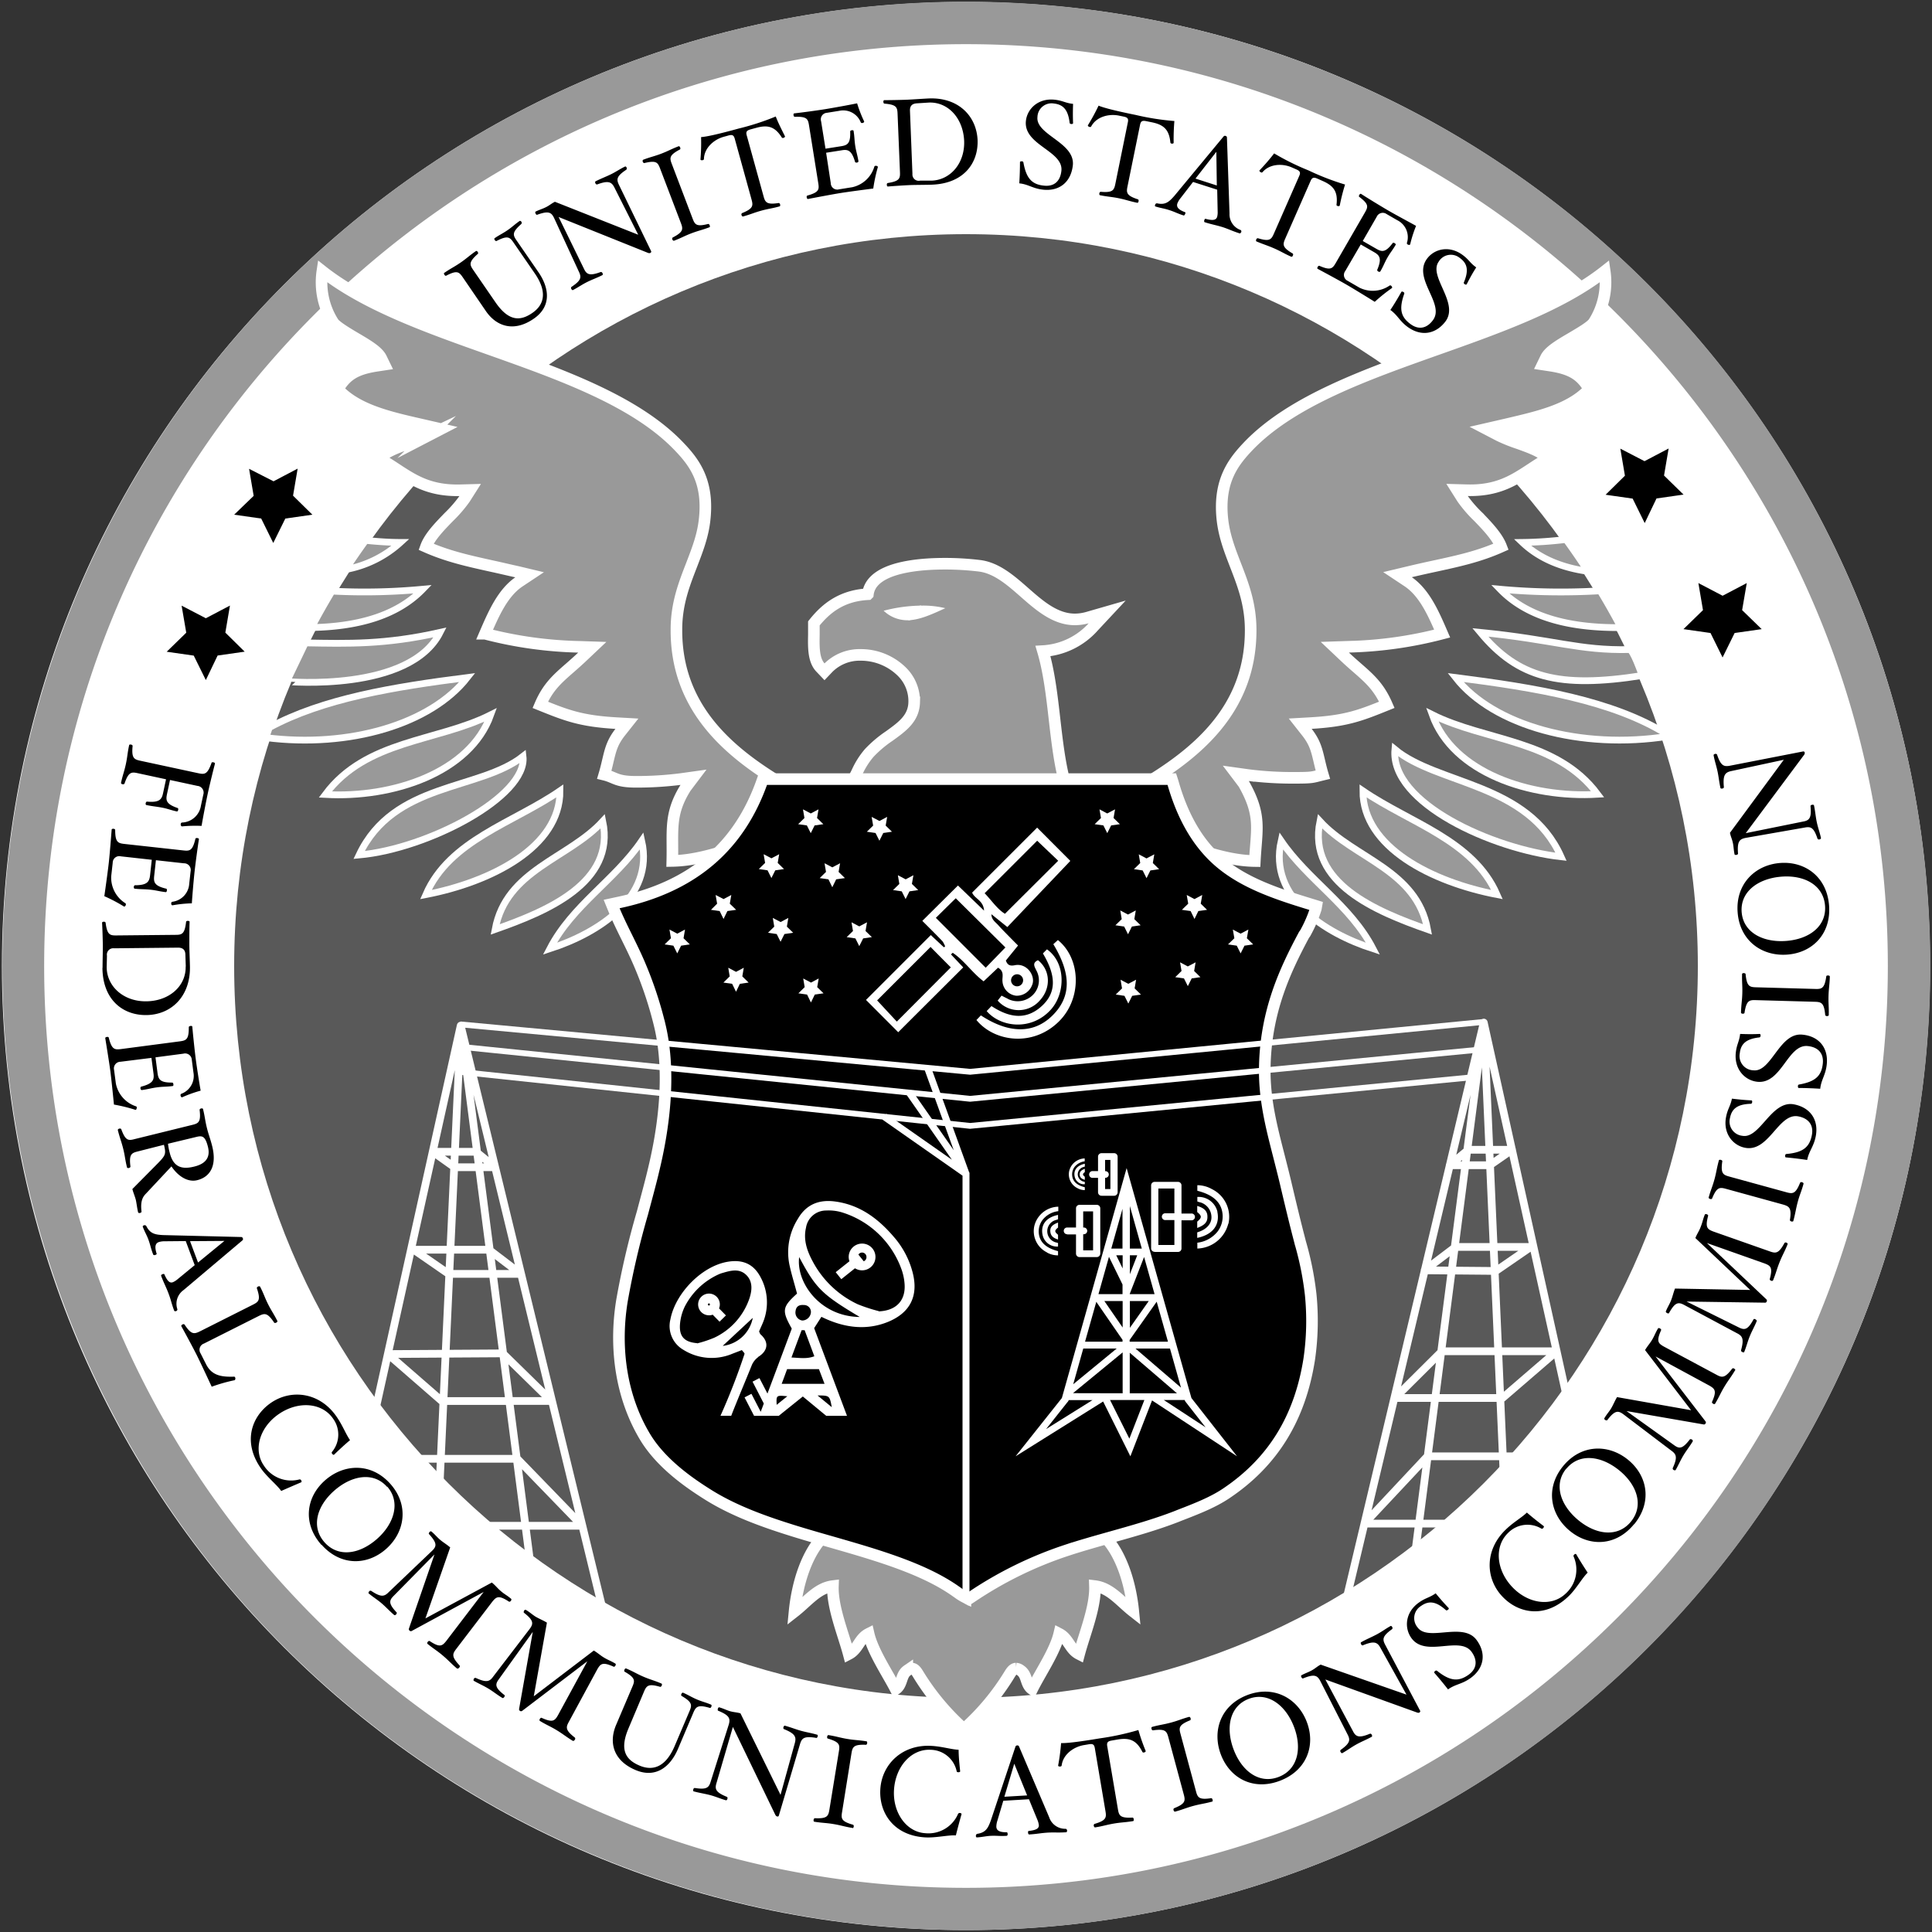
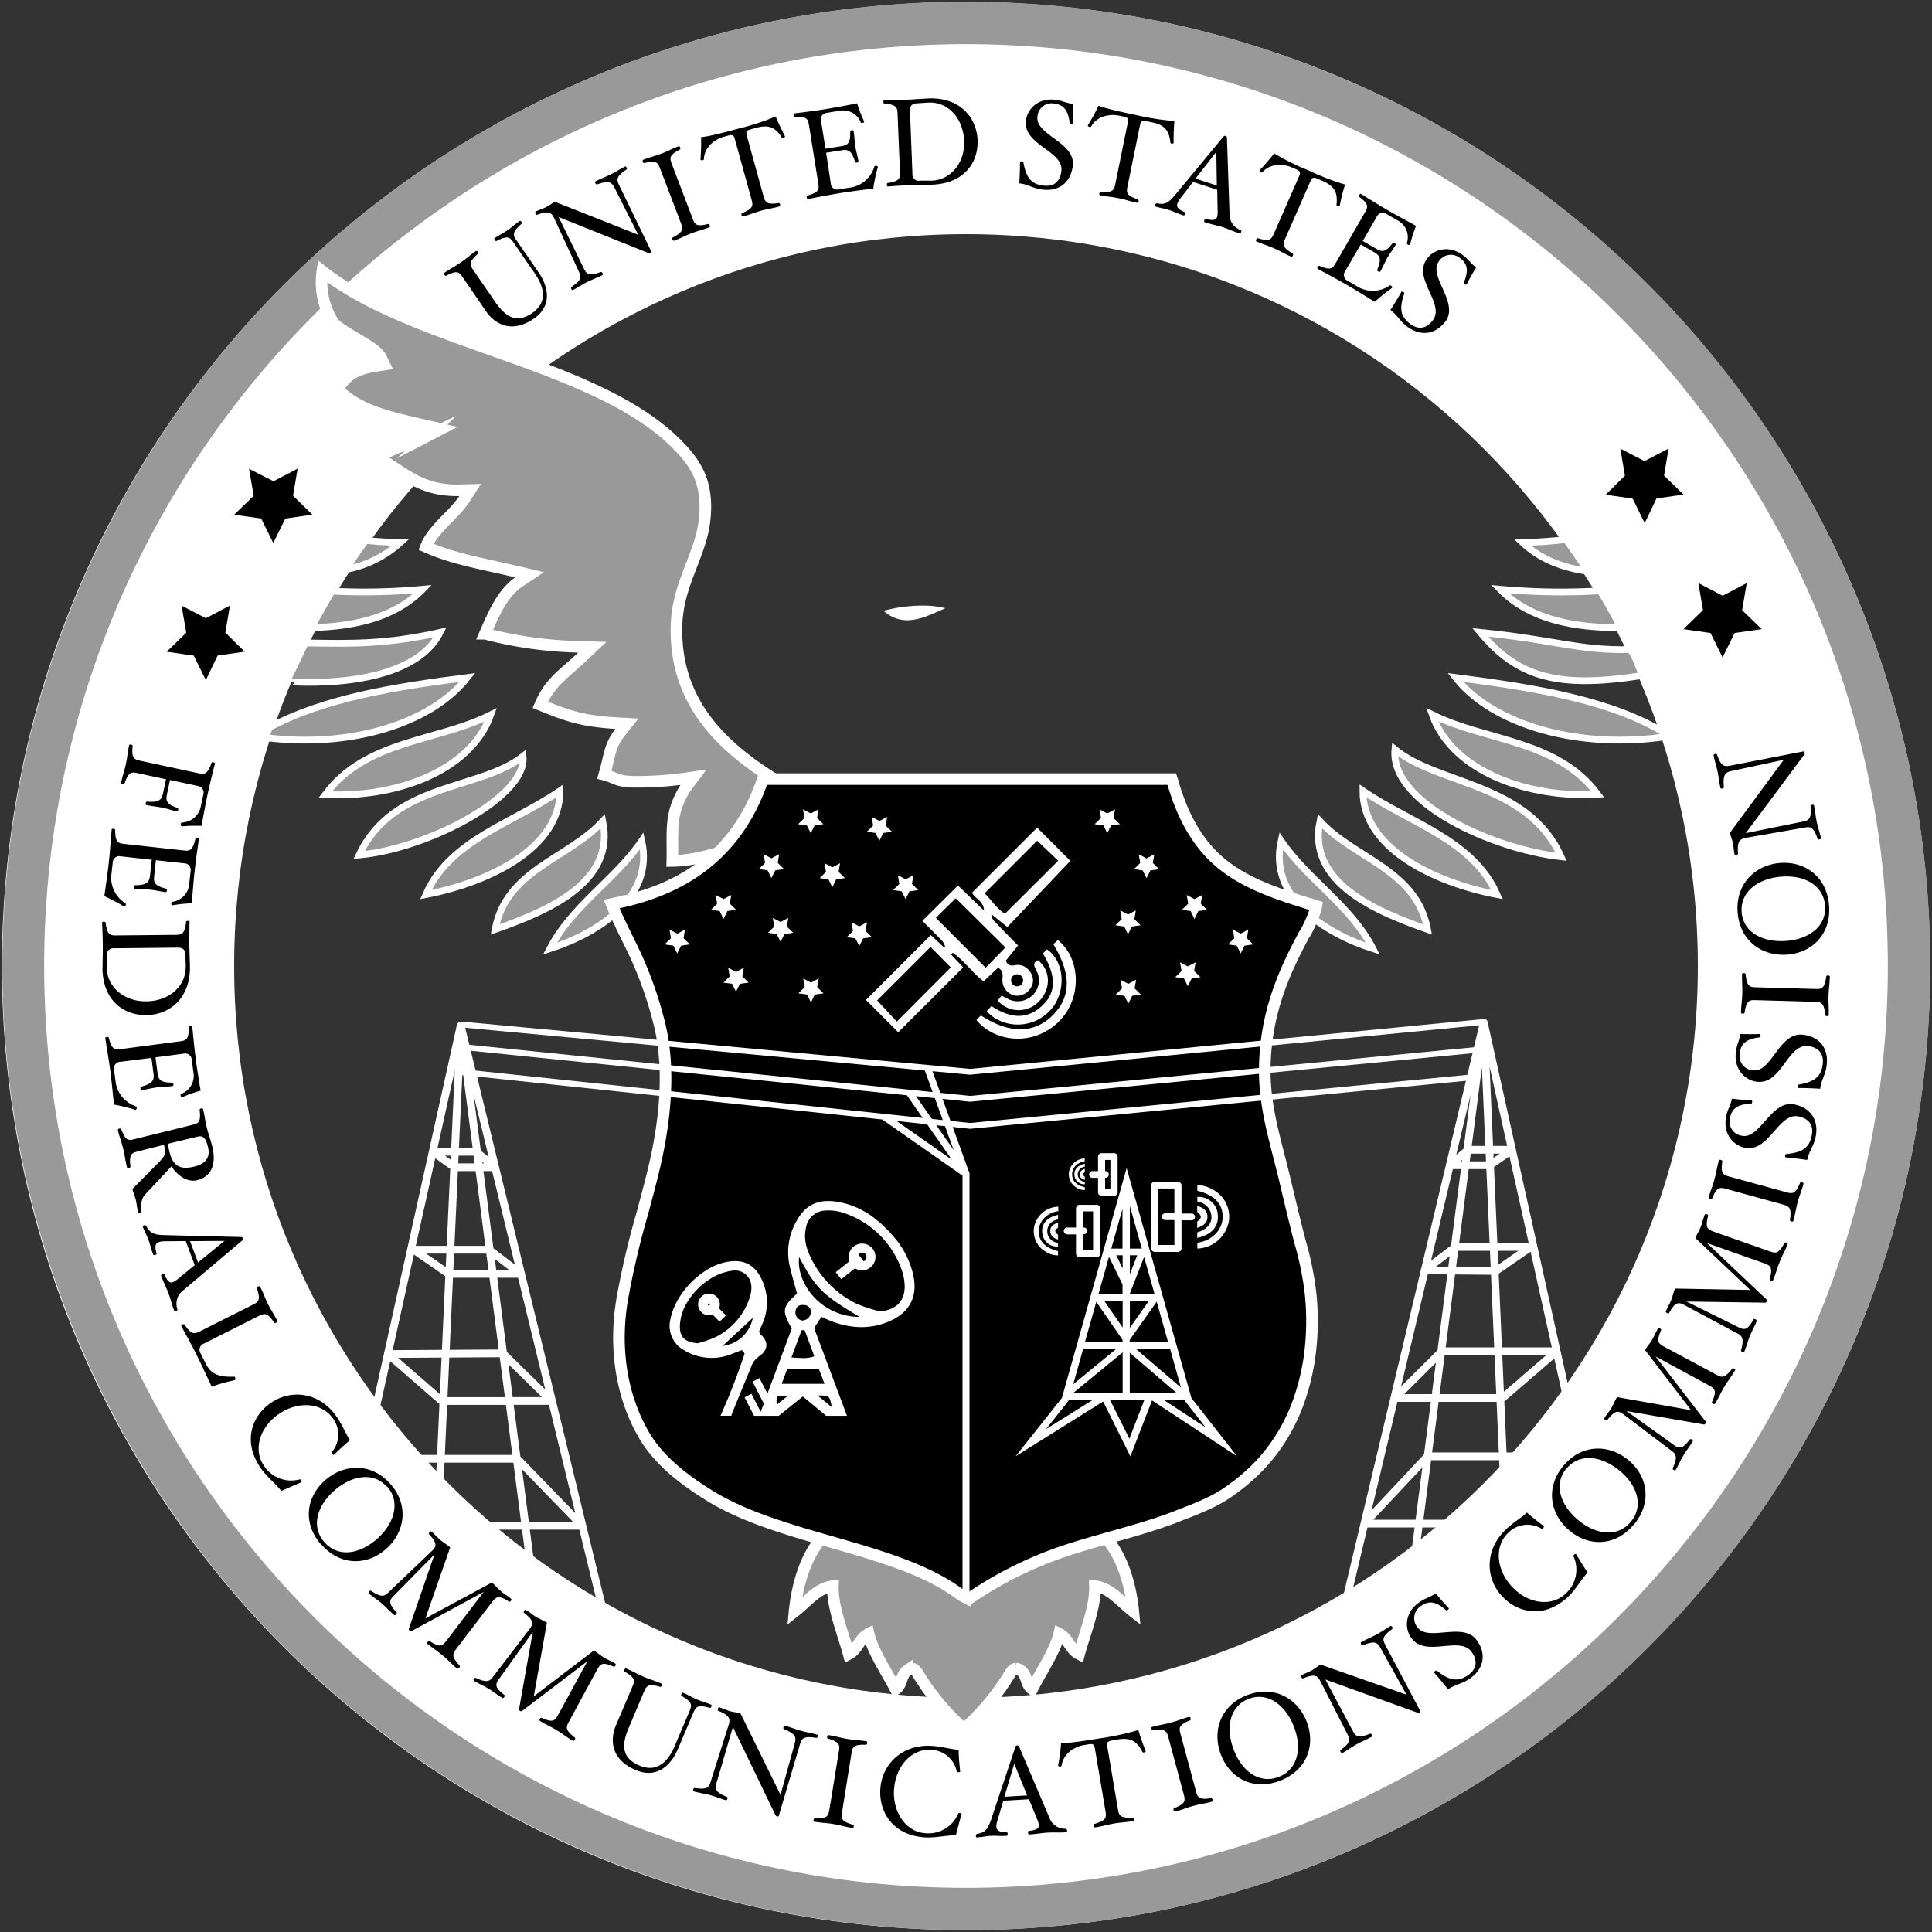
<svg xmlns="http://www.w3.org/2000/svg" viewBox="0 0 500 500" role="img" aria-labelledby="title-fcc-seal">
  <rect x="0" y="0" width="500" height="500" fill="#333333" stroke="none" />
  <title id="title-fcc-seal">Federal Communications Commission Official Seal</title>
  <defs>
    <style>
      .a {
        fill: #595959;
      }

      .b, .j, .k {
        fill: none;
      }

      .b, .e, .f, .g, .h, .j, .k {
        stroke: #fff;
      }

      .b {
        stroke-linecap: round;
        stroke-linejoin: round;
        stroke-width: 2px;
      }

      .c, .i {
        fill: #fff;
      }

      .d, .e, .f, .g {
        fill: #999;
      }

      .e, .f, .g, .h, .j, .k {
        stroke-miterlimit: 10;
      }

      .e, .g, .h {
        stroke-width: 3px;
      }

      .f {
        stroke-width: 1.75px;
      }

      .g, .i, .l {
        fill-rule: evenodd;
      }

      .j {
        stroke-width: 1.5px;
      }

      .k {
        stroke-width: 1.8px;
      }
    </style>
  </defs>
-   <path class="a" d="M440.17,250c0,104.94-85.07,190-190,190s-190-85.06-190-190,85.07-190,190-190,190,85.07,190,190" />
  <path class="b" d="M119.23,265.43q18.26,75,36.5,150.05m-18.67-12.3q-8.91-68.87-17.83-137.75L113.8,383.56M97.23,364.61q11-49.59,22-99.18m-3.11,64.25h18.63l-8.21-6.26H107.06Zm1.51-27.6,10.49,0-4.93-4-11.19,0Zm-3.28,60.5H142.7l-12.58-12.33-29.74.18ZM127,394.87l23.67,0-16.8-17.34H108.66" />
  <path class="b" d="M366.27,401.75,384,264.64l5.1,116m16.35-19.23L384,264.64,348.69,412.88m47.46-90.17H376.69l-8,6.05,18.44.16Zm-4.83-25.15H380l-4.82,4h10.39Zm11.55,52.15H373.16L361,361.8h27.85Zm-10.59,27.18H369.43L353.1,394.31h20.55" />
  <path class="c" d="M499.5,250c0,137.8-111.71,249.5-249.5,249.5S.5,387.8.5,250,112.2.5,250,.5,499.5,112.21,499.5,250m-60.1,0c0-104.6-84.8-189.4-189.4-189.4S60.6,145.4,60.6,250,145.4,439.4,250,439.4,439.4,354.6,439.4,250" />
  <path class="d" d="M250,499.5A249.57,249.57,0,0,1,152.88,20.11,249.56,249.56,0,0,1,347.12,479.89,248,248,0,0,1,250,499.5m0-488.07c-131.55,0-238.57,107-238.57,238.57S118.45,488.57,250,488.57,488.57,381.55,488.57,250,381.55,11.43,250,11.43" />
  <path class="e" d="M285.38,397.23c-4.75-4.51-10.38-7.44-15.94-10.32-6.57,1-13.3.26-20-.24-6.71.5-13.44,1.21-20,.24-5.55,2.88-11.18,5.81-15.93,10.32s-7.18,12.64-7.88,19.84c3.39-2.65,5.91-6.1,9.93-6.59-.19,5.46,2.7,12.38,4.09,17.59,2.47-1.28,2.68-4,5.15-5.25,1.05,4.59,4.91,10.27,7,14.34,1.78-1.19,1.27-3.65,3-4.84a2.08,2.08,0,0,1,1.19-.49c.72,0,1.24.8,1.66,1.5a63.17,63.17,0,0,0,11.81,14.15,62.65,62.65,0,0,0,11.81-14.15c.43-.7.95-1.47,1.67-1.5a2.1,2.1,0,0,1,1.19.49c1.77,1.19,1.26,3.65,3,4.84,2-4.07,5.91-9.75,7-14.34,2.47,1.28,2.68,4,5.15,5.25,1.39-5.21,4.28-12.13,4.09-17.59,4,.49,6.54,3.94,9.93,6.59-.7-7.2-3.13-15.34-7.88-19.84" />
  <path class="f" d="M142.31,245.53c5.85-11.27,16.8-17.71,23.77-27.91C169.38,232.25,154.85,241.47,142.31,245.53Z" />
  <path class="f" d="M156,212.54c-8.91,9.7-25,12.57-27.86,28C141.45,235.87,159.33,228.49,156,212.54Z" />
  <path class="f" d="M135.36,195.74c-11.32,8.93-33.47,6.58-42.42,25.53C110.67,219.69,136.56,206.12,135.36,195.74Z" />
  <path class="f" d="M120.94,175.34c-19.2,2.45-37.37,5.45-51.24,12.95l-.91,2.61C90.41,193.65,111.48,187.42,120.94,175.34Z" />
  <path class="f" d="M144.92,204.67c-12.18,8.37-28.57,12.76-34.7,26.85C126.91,228.3,145,219.32,144.92,204.67Z" />
  <path class="f" d="M127,185c-13.9,7-32.2,6.39-42.8,20.61C101.61,206.61,121.61,200,127,185Z" />
  <path class="f" d="M103.63,140.38c-3,0-6-.23-9-.53q-2.69,3.71-5.19,7.54A28.66,28.66,0,0,0,103.63,140.38Z" />
  <path class="f" d="M109.41,152.49a160.75,160.75,0,0,1-23.48.49q-2.79,4.64-5.33,9.43C92,162.2,102.49,159.64,109.41,152.49Z" />
  <path class="f" d="M113.9,163.66c-14.18,3.2-23.81,2.92-34.89,2.72l-4.8,10S106,179.3,113.9,163.66Z" />
  <path class="f" d="M394,140.38c4.52,4.3,10.42,6.57,16.95,7.48q-2.73-4.2-5.67-8.25A101.6,101.6,0,0,1,394,140.38Z" />
  <path class="f" d="M413.47,205.56c-10.6-14.22-28.9-13.66-42.81-20.61C376,200,396,206.61,413.47,205.56Z" />
  <path class="f" d="M431.67,190.56c-.06-.15-.11-.31-.17-.47-14.11-8.84-34.13-12.11-54.8-14.75C386.51,187.86,409.27,194.09,431.67,190.56Z" />
  <path class="f" d="M404,221.73c-8.54-19.14-31.9-18.6-43-27.78C359.73,207.84,386.35,219.76,404,221.73Z" />
  <path class="f" d="M355.33,245.53c-5.85-11.27-16.8-17.71-23.77-27.91C328.26,232.25,342.79,241.47,355.33,245.53Z" />
  <path class="f" d="M352.72,204.67c-.05,14.65,18,23.63,34.7,26.85C381.28,217.43,364.9,213,352.72,204.67Z" />
  <path class="f" d="M388.23,152.49c7.41,7.66,18.92,10.06,31.29,9.93q-2.56-4.84-5.39-9.52A173,173,0,0,1,388.23,152.49Z" />
  <path class="f" d="M341.6,212.54c-3.29,16,14.59,23.33,27.85,28C366.64,225.11,350.51,222.24,341.6,212.54Z" />
  <path class="f" d="M425,174.83c-.32-.86-2.38-6.74-3.3-6.72-13.17.29-19.33-2.55-38.6-4.45C392.9,175.46,403.45,178.21,425,174.83Z" />
  <path class="e" d="M203.77,203.71c-14.37-8.42-28.82-19.89-28.71-40.8,0-6.64,2-11.73,3.91-16.66,1.53-4,3-7.69,3.42-12.11,1-9.84-2.9-14.73-6.95-18.9-11.25-11.57-30.34-18.34-48.79-24.89C110.88,84.76,94.61,79,83.43,70.2a19.33,19.33,0,0,0,2.86,13.33c.74,1,3.31,2.56,5.58,3.9,3.19,1.87,5.94,3.5,6.79,5.26l.81,1.67-1.84.28c-5.41.81-8.1,2.39-10.2,6.11,5,5.32,13,7.17,21.57,9.12l5.09,1.17-3.32,1.72a42.05,42.05,0,0,1-5,2c-2.89,1-5.87,2.1-7.67,3.87,1.62.89,3.09,1.86,4.52,2.8,4.44,2.91,8.63,5.65,16.5,5.45l2.57-.07L120.3,129a34.26,34.26,0,0,1-4.11,4.77c-2.34,2.41-5,5.12-5.94,7.73,5.62,2.49,10.91,3.65,17,5,2.15.46,4.37,1,6.76,1.52l3.05.73-2.62,1.74c-4.31,2.87-6.66,8.27-8.92,13.51A105.25,105.25,0,0,0,150,167.4l3.28.11-2.38,2.25c-1.17,1.12-2.26,2.07-3.31,3-3.32,2.89-5.8,5.05-7.77,9.65,6.75,2.72,10.5,4.22,19.78,4.74l2.64.15-1.64,2.07c-2.13,2.69-2.59,4.61-3.28,7.52-.25,1.07-.53,2.25-.93,3.6,2.87.7,3.08,1.84,8.19,1.84a90.39,90.39,0,0,0,11.59-.71l3.29-.46-2,2.65c-4.33,6.88-3.27,11.08-3.47,19,5.51-.09,10.83-1.74,15.13-3.07" />
-   <path class="g" d="M309.62,219.77c4.3,1.33,9.61,3,15.13,3.07.42-8.21,1.83-11.77-2.9-20.06l-2-2.64,3.29.46a90.57,90.57,0,0,0,11.6.7c5.1,0,4.73-.12,7.61-.82-.4-1.35-.68-2.53-.93-3.6-.69-2.91-1.15-4.83-3.29-7.52l-1.63-2.07,2.63-.15c9.29-.52,13-2,19.78-4.74-2-4.6-4.44-6.76-7.76-9.65-1.05-.92-2.14-1.87-3.32-3l-2.38-2.25,3.28-.11a105.33,105.33,0,0,0,24.5-3.42c-2.26-5.24-4.61-10.64-8.93-13.51l-2.62-1.74,3.06-.73c2.39-.57,4.61-1.06,6.75-1.52,6.08-1.32,11.38-2.48,17-5-1-2.61-3.59-5.32-5.93-7.74a33,33,0,0,1-4.11-4.76l-1.37-2.17,2.56.07c7.89.21,12.07-2.54,16.51-5.45,1.43-.94,2.89-1.91,4.51-2.8-1.8-1.77-4.77-2.83-7.66-3.87a42.05,42.05,0,0,1-5-2L384.64,111l5.09-1.17c8.52-2,16.6-3.8,21.57-9.12-2.1-3.72-4.79-5.3-10.21-6.11l-1.84-.28.81-1.67c.85-1.77,3.61-3.39,6.8-5.26,2.26-1.34,4.84-2.85,5.58-3.9A19.33,19.33,0,0,0,415.3,70.2C404.12,79,387.84,84.76,372.08,90.35c-18.46,6.55-37.54,13.32-48.8,24.89-4,4.17-7.92,9.06-6.95,18.9.44,4.42,1.89,8.15,3.42,12.11,1.91,4.93,3.89,10,3.92,16.66.11,20.91-14.35,32.38-28.71,40.8" />
-   <path class="e" d="M219.61,203H220a25.19,25.19,0,0,0,1.86-3.27,20.6,20.6,0,0,1,3.1-4.87,30.78,30.78,0,0,1,5.21-4.4c3.38-2.44,6.3-4.55,6.42-8.69a10.69,10.69,0,0,0-3.14-7.89,15.11,15.11,0,0,0-10.68-4.39,11.46,11.46,0,0,0-8.39,3.32l-1,1.05-1-1.05c-1.87-1.93-1.81-5.3-1.75-8.56,0-.81,0-1.62,0-2.39v-.53l.33-.41c2.63-3.16,6.53-6.76,13.65-7.14a5.79,5.79,0,0,1,1.41-3.15c3.39-3.91,12-4.74,18.57-4.74a74.36,74.36,0,0,1,8.95.54c4.4.57,8.05,3.77,11.58,6.87,3.92,3.45,8,7,13.05,7h0a12.24,12.24,0,0,0,3.43-.51l4.93-1.42-3.5,3.75a18.92,18.92,0,0,1-13.11,6.38c1.59,5.39,2.31,11.64,3,17.7.67,5.84,1.37,11.87,2.84,17M232.36,158.7m6.33-.55-3.93.95" />
  <path class="c" d="M234.76,160.52c3.12,0,6.38-1.52,9.88-3.12a23.94,23.94,0,0,0-5.95-.67,39.76,39.76,0,0,0-10,1.33A8.86,8.86,0,0,0,234.76,160.52Z" />
  <path class="h" d="M250.61,413.83l-.77-.42a13.32,13.32,0,0,1-2.05-1.28l-.38-.26c-8.37-5.95-20.55-9.44-32.34-12.83-3.26-.93-6.64-1.9-9.85-2.9-7-2.19-15.17-5-22.16-9.43-5-3.14-12.05-8.1-16.11-14.83-5.92-9.84-8.07-22.33-6-35.17a213.73,213.73,0,0,1,5.32-22.82c1-3.82,2.11-7.78,3-11.62,2.34-9.76,4.5-24.07,1.51-36.78a100.16,100.16,0,0,0-5.16-15.66c-1-2.37-2.16-4.75-3.3-7.06s-2.47-5-3.5-7.51l-.53-1.3,1.49-.32c19.22-4,31.48-14.34,37.5-31.55l.16-.45H303.27l.2.62c2.53,9,6.48,16,12.25,20.9,6.41,5.42,14.75,8.21,23.94,11l1,.31-.12.69a34.26,34.26,0,0,1-2.75,6.35l-.31.43c-4.75,8.91-10,19.75-10.16,34.68-.1,8.81,2.19,16.7,4.11,24.32.43,1.69.87,3.44,1.28,5.16l.16.69c1.05,4.42,2.13,9,3.3,13.48l.34,1.33A80.43,80.43,0,0,1,339.2,335a68.57,68.57,0,0,1-.38,16.81c-2.42,15.3-9.47,26.66-21.55,34.73-3.48,2.32-7.66,3.94-12.09,5.65l-.77.31c-5.42,2.1-11.24,3.73-16.86,5.31-3.86,1.09-7.85,2.2-11.67,3.47a100,100,0,0,0-24.55,12.09Z" />
  <path class="c" d="M186.28,337.3a2.81,2.81,0,1,0-2.8,3.1h.29a2.85,2.85,0,0,0,.67-.16l1.78,1.81,1.65-1.62-1.78-1.82A2.7,2.7,0,0,0,186.28,337.3Zm-2.77.57a.3.3,0,0,1-.31-.25.33.33,0,0,1,.25-.31h0a.27.27,0,0,1,.27.25A.28.28,0,0,1,183.51,337.87Zm52.71-8.44a22.58,22.58,0,0,0-4.85-9.27c-4.07-4.78-8.89-8.41-15.38-9.23-4.14-.52-7.38.84-9.49,4.48a16.2,16.2,0,0,0-2.23,11.75c.53,2.54,1.32,5,2,7.62-3.83,3.47-4,4.38-1.36,9.06-2.08,5.58-4.18,11.2-6.29,16.81l-2.08-4-1.78.92,2.91,5.66c-.26.72-.53,1.43-.8,2.14l-2.4-4.65-1.78.92,2.46,4.77h6.39l6.23-5,6.05,5h5.38c-2.9-7.73-5.72-15.27-8.5-22.69l1.88-2.93c6.24,3.08,12,3.47,17.33,1.27C235.59,339.69,237.71,335.35,236.22,329.43Zm-30.33,9.88c.15-1.28,1-1.67,2.13-1.57a1.78,1.78,0,0,1,1.84,1.94,2.3,2.3,0,0,1-2.23,2.07A2.09,2.09,0,0,1,205.89,339.31ZM201,363.57c-.11-2.49-.11-2.49,2.76-2.22Zm14.31.64c-1.23-1-2.3-1.9-3.74-3.07C214.7,361.16,214.7,361.16,215.27,364.21Zm-1.88-6.08H202.3c.54-1.44.95-2.56,1.4-3.79h8.24C212.44,355.63,212.87,356.76,213.39,358.13ZM210.75,351c-2,.76-3.84.4-5.92.32.93-2.52,1.78-4.79,2.63-7.07l.78,0Zm-3.93-25.68c4.32,8.12,5.89,9.67,15.68,15.51C212.32,340.74,206,332,206.82,325.36Zm20.61,14a43.06,43.06,0,0,1-5.43-1.77,25.38,25.38,0,0,1-11.8-11.34c-1.38-2.61-2.32-5.41-1.61-8.47a5.26,5.26,0,0,1,5.21-4.46,12,12,0,0,1,4,.45,23.84,23.84,0,0,1,15.46,14.64,14,14,0,0,1,.82,3.62C234.53,336.5,232,339.19,227.43,339.38Zm-31.25,11.87c2.57-1.56,2.9-3.84.68-5.83-.22-.19-.29-.56-.41-.79.35-.83.69-1.55,1-2.29a13.71,13.71,0,0,0-1-12.41c-1.8-2.91-4.46-3.87-7.85-3.37-6.89,1-13.83,8.19-15.1,14.95a7.1,7.1,0,0,0,3.36,7.88,13.78,13.78,0,0,0,12.72,1l2.42-.93c.32.45.74.78.68,1a167.59,167.59,0,0,1-6.22,16h2.78c1.43-3.7,3.91-9.57,5.22-12.83A5,5,0,0,1,196.18,351.25Zm-15.77-3.58c-3.24-.27-4.68-1.68-4.43-4.9a13,13,0,0,1,1.22-4.53,18.4,18.4,0,0,1,8.66-8.32,7.13,7.13,0,0,1,1.27-.46c2.11-.62,4.29-1.17,6.06.62s1.41,4.23.63,6.38a17.43,17.43,0,0,1-8.95,9.79A30.1,30.1,0,0,1,180.41,347.67Zm6.69.64,7.72-7.19A9,9,0,0,1,187.1,348.31Zm36-26.41a3.46,3.46,0,0,0-3.46,3.46,3.41,3.41,0,0,0,.2,1.11l-3.56,2.83,1.45,1.81,3.54-2.82a3.46,3.46,0,1,0,1.83-6.39Zm.39,4.52-1.33-1.67a1.1,1.1,0,0,1,.94-.53,1.14,1.14,0,0,1,1.14,1.14A1.13,1.13,0,0,1,223.52,326.42Z" />
  <path class="c" d="M274.81,361.81l16.76-59.51,9.19,32.62,7.58,26.89,11.81,15.08-22-14.46-5.61,14.46-7.05-14.18-22.66,14.18Zm26.38.51L312,369.39l-5.14-6.56a1.67,1.67,0,0,1-.27-.51Zm-10.65-1.74V350l-12.85,10.55ZM280.35,349l-2.6,9.24L289,349Zm25.29,10.12L302.79,349h-8.93Zm-13.23-22.42v6.94l4.89-6.94Zm-1.87,6.86v-6.86H285.8Zm0-15.29v-3.4h-1.66Zm1.87-3.4v4.9l1.9-4.9Zm3.09-1.74-3.09-11v11Zm-5-10.29-2.9,10.29h2.9ZM287,325.26l-2.72,9.66h6.23v-2.49Zm-3.28,11.65-2.91,10.32h9.7v-.48Zm20.87,23.67-12.21-10.49v10.49Zm-2.32-13.35-2.92-10.35-7,9.9v.45Zm-3.47-12.31-2.71-9.62-3.71,9.54v.08Zm-22.52,27.92-5.55,7,12-7.49h-6.14A1.86,1.86,0,0,1,276.31,362.84Zm11-.52,5,10,3.88-10ZM298.84,324h6a.9.9,0,0,0,.93-.87v-7.32h2.51a.88.88,0,1,0,0-1.75h-2.51v-7.32a.9.9,0,0,0-.93-.87h-6a.9.9,0,0,0-.93.87V323.1a.9.9,0,0,0,.93.87m.94-16.39h4.15V314h-2.27a.88.88,0,1,0,0,1.75h2.27v6.45h-4.15Zm-16.94-2.75h1.33v3.76a.9.9,0,0,0,.93.87h3.21a.9.9,0,0,0,.93-.87v-9.27a.91.91,0,0,0-.93-.88H285.1a.91.91,0,0,0-.93.88v3.76h-1.33a.88.88,0,1,0,0,1.75m4.53-4.64v7.53H286v-2.91a.86.86,0,1,0,0-1.71v-2.91Zm-11.2,19.27h2.3v5a.9.9,0,0,0,.93.87h4.42a.9.9,0,0,0,.93-.87V312.68a.9.9,0,0,0-.93-.87H279.4a.9.9,0,0,0-.93.87v5h-2.3a.87.87,0,1,0,0,1.74m4.16-5.91h2.56v10.07h-2.56v-4.16h.17a.87.87,0,1,0,0-1.74h-.17ZM271,324.14a6.13,6.13,0,0,1-3.3-6.93,6.55,6.55,0,0,1,6.19-4.92v1.16a6.06,6.06,0,0,0-4.07,2.25,5,5,0,0,0-1,3.2c.13,2.46,1.76,4.06,5,4.89v1.1a5.87,5.87,0,0,1-2.89-.75m2.89-9.72c-3.09.63-4.55,2.56-4,5.18a3.8,3.8,0,0,0,4,3v-.9a3.48,3.48,0,0,0-.62-.18,3,3,0,0,1,.09-5.79l.53-.18Zm0,3.27,0,0V316.4c-1.52.57-2.07,1.21-2,2.27s.65,1.71,2,2.11v-1.22c-.95-.8-.95-1.1,0-1.87m5.05-10.18a4,4,0,0,1-2.15-4.51,4.26,4.26,0,0,1,4-3.2v.75A4,4,0,0,0,278.1,302a3.22,3.22,0,0,0-.63,2.08c.08,1.6,1.15,2.64,3.28,3.18V308a3.84,3.84,0,0,1-1.88-.49m1.88-6.33c-2,.41-3,1.67-2.61,3.37a2.47,2.47,0,0,0,2.61,1.93v-.58a2.34,2.34,0,0,0-.4-.12,2,2,0,0,1-1.43-1.84,2,2,0,0,1,1.49-1.92l.34-.12Zm0,2.13,0,0v-.82c-1,.37-1.35.79-1.33,1.48s.43,1.11,1.33,1.37v-.79c-.62-.52-.62-.72,0-1.22m37.12,13.38a8.53,8.53,0,0,1-8,6.41v-1.51a7.89,7.89,0,0,0,5.28-2.94,6.46,6.46,0,0,0,1.27-4.15c-.17-3.19-2.29-5.28-6.55-6.35v-1.44a7.7,7.7,0,0,1,3.75,1,8,8,0,0,1,4.29,9m-2.83-3.1a5,5,0,0,0-5.21-3.86v1.17a5.06,5.06,0,0,0,.8.24,4,4,0,0,1,2.85,3.68c.09,1.68-1.05,3.08-3,3.84l-.68.24v1.42c4-.82,5.91-3.32,5.21-6.73m-2.57,1.21c0-1.39-.85-2.23-2.64-2.74v1.58c1.22,1,1.23,1.43.05,2.43,0,0,0,0-.05.05v1.63c2-.74,2.68-1.57,2.64-2.95" />
  <path class="c" d="M258.32,250.45c1.69,1,1,2.35,1.12,3.52a4,4,0,0,0,3.53,3.72,4.23,4.23,0,0,0,4.1-2.66c1.09-2.31-1.23-5.89-4.45-5.23-1.33.27-1.9-.12-2.31-1.21l3.16-3.89c-1-1-1.89-1.9-2.74-2.77s-1.6-1.61-2.35-2.46-1.79-1.43-1.8-2.87l4.12,3.32L277,222.8l-8.59-8.61L251.59,231c.61,1.59,2.93,2,3.08,4.67l-6.75-6.5-9.22,9.15c1.6,1.61,3.43,3.41,5.2,5.26a5.29,5.29,0,0,1,.7,1.36l-.33.21L240.89,242l-16.77,16.78,8.34,8.36c5.44-5.44,11.1-11.07,16.82-16.78L246.11,247l.45-.42c3,2,5.05,5.18,8,7.39l3.72-3.52m5,1.69a1.56,1.56,0,1,1-1.6,1.79,1.57,1.57,0,0,1,1.6-1.79m5.14-34.56,5.44,5.18-13.78,13.73c-2-1.21-3.53-3.56-5.26-5.32l13.6-13.59m-36.36,46.77L227,258.9l13.83-13.83c1.74,1.77,3.62,3.66,5.24,5.29l-13.94,14m10.07-26.82c1.56-1.54,3.45-3.41,5.15-5.07l12.85,12.73-5.1,5.25-12.9-12.91m13.15,24.13,1.24-1.3c4.41,2.89,8.88,3.88,13.14-.11,3.61-3.4,3.67-7.67.17-13.51l1.05-1.06c4.95,3.49,4.8,11.41,1,15.61-5,5.53-12.93,4.62-16.6.37M273.8,243.3c5.95,4.83,6.24,15.07.3,21-6.75,6.73-16.74,5.35-21.4-.32l1.15-1.2c7.33,4.82,13.78,4.76,18.56,0s4.92-10.65.19-18.42l1.2-1.09m-13,15.22a5.56,5.56,0,0,0,6.51-1,5.33,5.33,0,0,0,.94-6.26c-.47-1-1.24-2,.38-2.73,3.24,2.57,3.43,7.26.44,10.45a7.21,7.21,0,0,1-10.87,0l1-1.28c.59.29,1.1.57,1.63.81" />
  <path class="i" d="M175.28,241.63l2-1.06-.38,2.25,1.63,1.59-2.26.33-1,2-1-2-2.26-.33,1.63-1.59-.38-2.25Zm13.19,8.82.38,2.24-1.63,1.6,2.26.32,1,2.05,1-2.05,2.26-.32-1.63-1.6.38-2.24-2,1.06Zm43.9-23.94.38,2.25-1.63,1.59,2.25.33,1,2,1-2,2.26-.33L236,228.76l.39-2.25-2,1.06Zm-12,12.18.38,2.25-1.63,1.59,2.26.33,1,2,1-2,2.26-.33L224,240.94l.38-2.25-2,1.06Zm5.21-27.28.39,2.25-1.63,1.59,2.25.33,1,2,1-2,2.25-.33-1.63-1.59.39-2.25-2,1.06ZM185.2,231.62l.39,2.25L184,235.46l2.25.32,1,2.05,1-2.05,2.26-.32-1.64-1.59.39-2.25-2,1.06ZM200,237.56l.38,2.25-1.63,1.59,2.26.33,1,2,1-2,2.26-.33-1.63-1.59.38-2.25-2,1.06Zm-2.37-16.49.38,2.25-1.63,1.59,2.26.33,1,2,1-2,2.26-.33-1.63-1.59.38-2.25-2,1.06Zm15.76,2.34.38,2.24-1.63,1.6,2.26.32,1,2.05,1-2.05,2.26-.32-1.63-1.6.38-2.24-2,1.06Zm-5.58-13.95.38,2.24-1.63,1.6,2.26.32,1,2,1-2,2.26-.32-1.63-1.6.38-2.24-2,1.06Zm113.25,32.17-2-1.06.39,2.25-1.64,1.59,2.26.33,1,2,1-2,2.25-.33-1.63-1.59.39-2.25Zm-13.66,8.48-2-1.06.38,2.24-1.63,1.6,2.26.32,1,2,1-2,2.26-.32-1.63-1.6.38-2.24Zm-99.53,3.12.38,2.24-1.63,1.6,2.25.32,1,2.05,1-2.05,2.26-.32-1.64-1.6.39-2.24-2,1.06Zm101.25-20.55-2-1.06.39,2.25-1.64,1.59,2.26.32,1,2.05,1-2.05,2.25-.32-1.63-1.59.39-2.25Zm-17.2,4-2-1.06.38,2.25-1.63,1.59,2.26.33,1,2,1-2,2.26-.33-1.63-1.59.38-2.25Zm4.79-14.52-2-1.06.38,2.25-1.63,1.59,2.26.33,1,2,1-2,2.26-.33-1.63-1.59.38-2.25ZM292,254.61l-2-1.06.38,2.25-1.63,1.59,2.26.33,1,2,1-2,2.26-.33-1.63-1.59.38-2.25Zm-5.45-44.09-2-1.06.38,2.24-1.63,1.6,2.26.32,1,2,1-2,2.26-.32-1.63-1.6.38-2.24Z" />
  <path class="j" d="M383.59,264.51,251.06,277.38,119.13,265.11m-.12,5.78,132.05,13.48,131.53-12.7M119,277.38l132.05,14L382.5,278.65" />
  <path class="k" d="M250,303.79l-10-27.58m10,137.13V303.79l-14.76-21.13M228.87,289,250,303.79" />
  <path class="l" d="M53.27,160l6.24-3.28-1.19,7,5,4.93-7,1L53.27,176l-3.13-6.33-7-1,5.06-4.93-1.2-7Zm386.27-9.1,1.19,7-5.05,4.92,7,1,3.12,6.33,3.12-6.33,7-1-5.06-4.92,1.2-7-6.25,3.28ZM64.46,121.33l1.19,7L60.6,133.2l7,1,3.12,6.32,3.12-6.32,7-1-5-4.92,1.19-7-6.24,3.28Zm354.88-5.22,1.19,7-5,4.93,7,1,3.12,6.33L428.7,129l7-1-5.05-4.93,1.19-7-6.24,3.28Z" />
  <path d="M134.88,58c-2.33,2.07-2.2,2.76-1.23,4.17l5.74,8.33c2.84,4.15,3.31,8.87-1.28,12-5.12,3.52-9.63,2-12.37-2l-6-8.77c-.95-1.38-1.49-1.83-4.25-.39-.14.09-.32,0-.47-.23s-.18-.43,0-.52c1.74-1.19,2.53-1.5,4.16-2.62s2.22-1.76,4-3c.1-.07.33,0,.46.23s.15.45,0,.52c-2.33,2.07-2.13,2.75-1.18,4.13l5.77,8.39c3.49,5.07,6.5,4.84,9.54,2.75,3.26-2.24,3.78-5.65.64-10.22l-5.56-8.07c-.94-1.38-1.56-1.77-4.33-.34-.11.07-.32,0-.47-.23s-.15-.44,0-.51c1.21-.83,2.08-1.2,3.34-2.07s1.78-1.45,3.09-2.36c.1-.07.34,0,.47.23S135,57.89,134.88,58Zm27.23-14.09c-2.62,1.73-2.61,2.52-1.89,4L168.51,65c.08.17,0,.34-.2.46a.8.8,0,0,1-.57,0l-23.17-9.3,6.56,13.4c.69,1.49,1.47,1.9,4.35.83.16,0,.32.05.44.28s.09.46,0,.52c-1.45.74-2.64,1.13-4,1.81s-2.32,1.39-3.63,2.06c-.11.06-.3,0-.43-.29a.4.4,0,0,1,.05-.53c2.6-1.72,2.59-2.51,1.87-4L143.4,56.42c-.73-1.51-1.46-1.89-4.39-.84-.11.06-.29-.07-.4-.3s-.12-.44,0-.52c1-.49,1.85-.72,2.67-1.14,1-.5,1.31-.88,2.33-1.4l21.56,8.53L159,48.51c-.75-1.46-1.58-1.84-4.47-.77-.15,0-.31-.05-.43-.28s-.09-.46,0-.52c1.48-.75,2.63-1.16,4-1.83s2.34-1.38,3.65-2c.14-.07.3,0,.43.29A.44.44,0,0,1,162.11,43.88Zm21.51,14.9c-2,.75-2.81.86-4.66,1.56s-2.55,1.18-4.55,1.94c-.12,0-.3-.09-.4-.33a.43.43,0,0,1,.08-.51c2.77-1.43,2.72-2.17,2.14-3.71l-5.41-14.18c-.6-1.57-1-2.12-4.07-1.38-.12,0-.31-.09-.4-.33s0-.47.08-.52c2-.76,2.84-.87,4.68-1.57s2.56-1.18,4.52-1.93c.15-.06.32.12.4.33s.07.45-.08.51c-2.75,1.46-2.69,2.16-2.09,3.73l5.4,14.18c.59,1.54,1,2.13,4,1.36.16,0,.3.09.4.34S183.77,58.72,183.62,58.78ZM202.69,35.7a.34.34,0,0,1-.37-.13c-1.81-2.88-3.68-3.3-6.63-2.48l-1.44.39c-1,.28-1.26.62-1,1.55l4.36,15.78c.43,1.58.84,2.21,3.91,1.73.16,0,.3.12.37.37s0,.46-.13.5c-2,.56-2.91.6-4.78,1.12s-2.68.94-4.71,1.5c-.12,0-.3-.12-.36-.37a.43.43,0,0,1,.12-.5c2.89-1.17,2.91-1.91,2.48-3.49l-4.36-15.78c-.26-.94-.66-1.09-1.65-.82l-1.19.33c-2.68.74-5.07,3-5.13,5.73a.33.33,0,0,1-.28.31c-.34.09-.63,0-.62-.2a50.94,50.94,0,0,0,.16-5.76c1.27-.08,4.06-.65,9.68-2.2a65.55,65.55,0,0,0,9.64-3.13c.77,1.93,1.34,3,2.36,5.07C203.23,35.38,203.09,35.59,202.69,35.7ZM226,48.79c-2,.26-6.39.83-8.5,1.17s-6.43,1.16-8.4,1.54c-.16,0-.28-.15-.32-.41s0-.42.18-.48c3-.84,3.07-1.57,2.81-3.19l-2.4-15c-.27-1.66-.56-2.29-3.68-2.19-.15,0-.28-.15-.32-.4s0-.46.18-.49c2-.22,6.07-.77,8.15-1.11s6.15-1.08,8.12-1.49a33.2,33.2,0,0,0,1.8,4.64c.1.21-.12.41-.47.46a.37.37,0,0,1-.38-.16,4.88,4.88,0,0,0-5.57-3l-3.18.51a1.7,1.7,0,0,0-1.52,2.2l1.14,7.09,4-.63c1.64-.26,2.51-.66,2.39-3.81,0-.16.15-.29.4-.33s.46,0,.48.19c.26,1.59.2,2.45.44,3.94s.57,2.33.82,3.92c0,.12-.18.29-.4.32s-.46-.05-.48-.18c-.87-3-1.85-3.3-3.49-3l-4,.63L215,47.38A1.68,1.68,0,0,0,217.14,49l3.43-.55a7.69,7.69,0,0,0,5.72-5.36.31.31,0,0,1,.27-.17c.34-.06.67.15.63.32A41,41,0,0,0,226,48.79Zm15.3-1c-1.4.06-4.3.05-5.76.11s-4.36.25-5.76.37c-.16,0-.26-.19-.27-.44s.07-.43.23-.46c3.08-.49,3.24-1.2,3.17-2.84l-.62-15.11c-.07-1.67-.29-2.34-3.39-2.6-.16,0-.26-.18-.28-.44s.08-.45.24-.46c1.41,0,4.27-.05,5.77-.11s4.36-.27,5.76-.33C248,25.17,252.71,30,253,36.25,253.21,42.21,249.41,47.46,241.26,47.79Zm-1-21.24-3,.19c-.89.06-1.86.36-1.8,1.94L236.14,45a1.63,1.63,0,0,0,2,1.75l3,0c4.87-.2,8.62-4.55,8.38-10.35C249.22,30.44,245.23,26.28,240.26,26.55ZM270,49.09c-2.73-.28-3.83-1.4-6.21-1.64.12-1.74.18-3.93.18-5.49,0-.16.25-.23.5-.21s.34.1.39.3c.73,4.09,2.17,5.7,5.37,6,2.73.28,4.2-1.32,4.46-3.86.53-5.16-9.82-6.64-9.19-12.86.33-3.2,3.21-5.95,7.39-5.53,2.19.23,2.83.88,4.82,1.08-.06,1.84-.07,3.23,0,5,0,.13-.21.24-.44.22s-.43-.11-.45-.31c-.39-3.34-1.62-4.73-4.06-5a3.65,3.65,0,0,0-4.27,3.51c-.47,4.62,9.77,6.57,9.16,12.47C277.18,47.07,274.24,49.53,270,49.09Zm33.16-11.94a.33.33,0,0,1-.27-.29c-.32-3.38-1.79-4.6-4.79-5.21l-1.47-.3c-1-.2-1.39,0-1.58.93l-3.26,16c-.33,1.61-.25,2.35,2.71,3.31.15.07.21.24.16.5s-.18.42-.34.39c-2.06-.42-2.86-.78-4.77-1.17s-2.82-.37-4.88-.79c-.12,0-.21-.24-.16-.49s.21-.39.34-.39c3.1.26,3.46-.39,3.79-2l3.25-16c.2-.95-.1-1.27-1.1-1.47l-1.21-.25c-2.72-.55-5.86.35-7.17,2.79a.32.32,0,0,1-.39.15c-.34-.07-.56-.28-.46-.46a53.47,53.47,0,0,0,2.75-5.06c1.17.5,3.91,1.25,9.62,2.41a66,66,0,0,0,10,1.57,55.85,55.85,0,0,0-.19,5.59C303.75,37.11,303.53,37.23,303.12,37.15Zm17.69,23.26c-2-.64-2.58-1-4.25-1.57-1.88-.6-2.82-.69-4.82-1.33-.12,0-.19-.26-.11-.51s.2-.41.32-.37c2,.54,2.72.29,3-.48a4.62,4.62,0,0,0,.14-1.37l-.12-5.69-6.25-2-3.25,4.21a5.07,5.07,0,0,0-.81,1.36c-.26.83.11,1.56,2,2.26.12,0,.12.24,0,.49s-.25.39-.38.35c-1.79-.57-2.15-.89-3.82-1.42-1.34-.43-2-.45-3.46-.9-.15,0-.18-.27-.07-.5a.47.47,0,0,1,.47-.32c2.18.49,3.13-.39,4.5-1.95l12.74-15.38a.43.43,0,0,1,.5-.11.43.43,0,0,1,.35.38l.67,19.67a4.31,4.31,0,0,0,2.88,4.3.46.46,0,0,1,.16.52C321.11,60.3,320.93,60.44,320.81,60.41Zm-6.06-21.12-5.4,6.93L314.91,48Zm31.3,14a.31.31,0,0,1-.2-.34c.4-3.38-.78-4.88-3.58-6.11l-1.37-.61c-.93-.41-1.36-.31-1.75.57l-6.59,15c-.66,1.51-.74,2.24,1.95,3.81.13.1.15.28.05.52s-.27.37-.42.31c-1.92-.85-2.63-1.37-4.41-2.15s-2.67-1-4.6-1.81c-.12-.06-.15-.28-.05-.52a.45.45,0,0,1,.42-.31c3,.92,3.46.36,4.12-1.14l6.59-15c.39-.89.17-1.26-.76-1.67l-1.14-.5c-2.54-1.12-5.8-.9-7.6,1.2a.33.33,0,0,1-.41.07c-.32-.15-.49-.4-.35-.55a53.72,53.72,0,0,0,3.76-4.36,63.51,63.51,0,0,0,8.89,4.4,66,66,0,0,0,9.46,3.66,51,51,0,0,0-1.37,5.42C346.67,53.35,346.43,53.42,346.05,53.26Zm9.74,24.85c-1.7-1.06-5.47-3.38-7.32-4.45s-5.72-3.16-7.49-4.11c-.14-.08-.13-.29,0-.51s.3-.32.45-.27c2.85,1.24,3.37.72,4.2-.7l7.59-13.14c.83-1.46,1-2.14-1.47-4-.14-.08-.13-.29,0-.52s.31-.34.45-.26c1.69,1.09,5.2,3.23,7,4.28s5.45,3,7.24,4a31.93,31.93,0,0,0-1.52,4.74c-.06.23-.36.24-.67.06a.38.38,0,0,1-.19-.37A4.89,4.89,0,0,0,361.63,57l-2.79-1.61a1.72,1.72,0,0,0-2.57.75l-3.59,6.23,3.48,2c1.43.83,2.36,1.07,4.25-1.44.08-.14.3-.13.52,0s.34.3.26.44c-.81,1.4-1.39,2-2.15,3.34s-1,2.16-1.83,3.56c-.07.11-.33.11-.52,0s-.32-.34-.26-.45c1.23-2.9.64-3.72-.79-4.55l-3.48-2-4,6.86a1.68,1.68,0,0,0,.65,2.57l3,1.74a7.7,7.7,0,0,0,7.82-.54.31.31,0,0,1,.32,0c.3.17.42.54.28.65A42.19,42.19,0,0,0,355.79,78.11Zm8.59,6.56c-2.24-1.59-2.65-3.1-4.6-4.48,1-1.46,2.1-3.34,2.86-4.69.1-.13.33-.08.54.06s.25.26.19.45c-1.38,3.93-.92,6,1.71,7.89,2.23,1.59,4.3.92,5.78-1.15,3-4.23-5.28-10.62-1.66-15.72,1.86-2.63,5.72-3.61,9.15-1.17,1.79,1.27,2,2.15,3.66,3.31-1,1.57-1.65,2.77-2.47,4.37-.05.12-.31.1-.49,0s-.32-.31-.24-.49c1.31-3.1.92-4.92-1.08-6.34a3.66,3.66,0,0,0-5.45,1c-2.68,3.78,5.26,10.53,1.83,15.36C371.65,86.47,367.88,87.16,364.38,84.67ZM46.79,213.17a.39.39,0,0,1,.3-.3A5.14,5.14,0,0,0,52,208.51l.61-2.84a1.74,1.74,0,0,0-1.51-2.28L44,201.86l-.77,3.6c-.35,1.64-.3,2.61,2.72,3.65.16,0,.21.25.16.5s-.19.42-.35.39c-1.6-.35-2.39-.72-3.89-1s-2.4-.32-4-.66c-.13,0-.22-.25-.16-.5s.22-.41.35-.38c3.17.28,3.79-.54,4.14-2.18l.77-3.6-7.37-1.59c-1.62-.35-2.37-.28-3.38,2.71a.43.43,0,0,1-.5.15c-.26,0-.42-.22-.4-.35.45-2.08.83-2.89,1.25-4.84s.4-2.82.85-4.9c0-.16.25-.21.5-.16s.4.18.4.35c-.31,3.13.35,3.48,2,3.83l15,3.23c1.66.36,2.37.31,3.42-2.66,0-.16.24-.22.5-.16s.42.19.39.35c-.52,2-1.5,6-1.94,8.1s-1.19,6-1.52,8a36.34,36.34,0,0,0-5.07.13C46.82,213.8,46.72,213.51,46.79,213.17ZM27,231.93c.29-2,.91-6.46,1.15-8.61s.59-6.59.75-8.62c0-.16.23-.23.48-.21s.42.15.43.31c0,3.15.71,3.42,2.36,3.61l15.28,1.68c1.69.19,2.39.07,3.12-3,0-.16.23-.23.49-.2s.44.14.42.3c-.32,2-.87,6.14-1.11,8.26s-.59,6.3-.72,8.33a32.73,32.73,0,0,0-5,.51c-.24,0-.37-.23-.33-.58a.36.36,0,0,1,.26-.33,5,5,0,0,0,4.39-4.65l.36-3.24a1.72,1.72,0,0,0-1.74-2.07l-7.24-.8-.44,4c-.19,1.67,0,2.63,3.07,3.36.17,0,.24.22.21.48s-.14.44-.3.42c-1.63-.18-2.45-.47-4-.63s-2.43-.08-4.05-.26c-.13,0-.23-.25-.21-.47s.18-.44.31-.42c3.19,0,3.71-.93,3.9-2.59l.44-4-8-.89a1.7,1.7,0,0,0-2.11,1.65l-.39,3.5a7.8,7.8,0,0,0,3.69,7,.33.33,0,0,1,.1.3c0,.36-.33.62-.49.53A41.87,41.87,0,0,0,27,231.93Zm-.46,18.56c0-1.42.08-4.36.07-5.84s-.11-4.42-.19-5.84c0-.17.19-.26.45-.27s.43.1.46.26c.4,3.12,1.11,3.31,2.78,3.29l15.31-.15c1.69,0,2.38-.22,2.74-3.36,0-.16.19-.26.45-.26s.46.09.46.26C49,240,49,242.9,49,244.42s.14,4.42.16,5.84c.08,7.74-4.94,12.38-11.3,12.44C31.79,262.76,26.59,258.75,26.51,250.49Zm21.54-.35-.1-3c0-.91-.31-1.9-1.91-1.89l-16.55.17a1.65,1.65,0,0,0-1.84,1.92l-.07,3c.05,4.93,4.34,8.86,10.21,8.8C43.83,259.09,48.16,255.17,48.05,250.14ZM29.49,285.86c-.2-2-.65-6.49-.93-8.64s-1-6.54-1.32-8.55c0-.16.17-.28.42-.31s.44,0,.49.2c.76,3.05,1.5,3.15,3.15,2.94l15.24-2c1.69-.23,2.34-.51,2.32-3.66,0-.16.16-.28.42-.32s.47,0,.49.2c.17,2,.61,6.17.88,8.28s.92,6.26,1.28,8.26a33.24,33.24,0,0,0-4.75,1.7c-.21.09-.41-.14-.46-.49a.4.4,0,0,1,.18-.39,4.94,4.94,0,0,0,3.16-5.55l-.42-3.23a1.73,1.73,0,0,0-2.18-1.61l-7.22.95.52,4c.22,1.66.6,2.56,3.79,2.53.16,0,.29.16.32.42s0,.46-.2.48c-1.62.21-2.49.13-4,.33s-2.37.5-4,.71c-.13,0-.29-.19-.32-.41s.07-.47.2-.48c3.09-.8,3.39-1.78,3.17-3.44l-.53-4-8,1a1.72,1.72,0,0,0-1.67,2.11l.46,3.49a7.78,7.78,0,0,0,5.25,5.95.29.29,0,0,1,.17.27c0,.35-.17.68-.34.63A42.74,42.74,0,0,0,29.49,285.86Zm6.25,27.88c-.26-1.07-.42-2.53-.59-3.22-.23-.9-.67-1.89-.89-2.8L40.91,301c1.93-2,2.11-2.35,1.52-4.73L35.62,298c-1.62.4-2.26.79-1.86,3.91,0,.13-.13.3-.38.36s-.48,0-.51-.14c-.51-2.07-.52-3-1-4.9s-.87-2.71-1.38-4.78c0-.16.13-.3.38-.36s.43,0,.51.14c1.09,3,1.84,3,3.45,2.57l14.93-3.68c1.65-.4,2.27-.76,1.9-3.89,0-.16.13-.3.38-.36s.47,0,.5.14c.51,2.07.52,2.93,1,4.87s.88,2.75,1.39,4.81c1.19,4.83-.41,7.88-3.9,8.74-2.41.6-4.94-1-6.66-3.57l-6.55,7c-.75.75-1.56,1.82-1.19,4.72,0,.13-.13.26-.39.33S35.78,313.89,35.74,313.74Zm18.08-16.92c-.76-3.08-1.63-2.93-3.27-2.52L43.48,296a15.44,15.44,0,0,0,.44,2.32c.88,3.57,2.94,4.43,6.26,3.61C52.84,301.31,54.57,299.86,53.82,296.82Zm-8.74,42.39c-.75-2-.8-2.7-1.43-4.36-.7-1.88-1.21-2.68-1.95-4.68-.05-.12.09-.31.33-.4s.45-.1.5,0c.83,1.93,1.47,2.35,2.23,2.06a5.07,5.07,0,0,0,1.18-.75l4.45-3.66-2.32-6.23-5.39.05a5.11,5.11,0,0,0-1.59.21c-.82.31-1.17,1.06-.55,3,.05.12-.12.25-.36.34s-.47,0-.52-.08C39,323,39,322.46,38.4,320.79c-.5-1.33-.92-1.89-1.45-3.31-.06-.15.09-.31.35-.38a.51.51,0,0,1,.55.18c1,2,2.27,2.25,4.37,2.36l20.22.5a.44.44,0,0,1,.4.33.43.43,0,0,1-.08.52L47.53,333.85a4.35,4.35,0,0,0-1.62,5,.48.48,0,0,1-.32.46C45.35,339.38,45.12,339.33,45.08,339.21Zm13-18.06-8.9.06,2.07,5.53Zm-3.29,37.73c-.87-1.87-2.82-6.06-3.78-8s-3.1-5.88-4.08-7.66c-.06-.12.06-.32.29-.44a.44.44,0,0,1,.53,0c1.73,2.64,2.47,2.52,4,1.77l13.73-6.91c1.52-.76,2-1.27,1-4.24-.06-.12.06-.32.29-.44s.47-.09.52,0c1,1.9,1.18,2.76,2.08,4.55s1.45,2.45,2.41,4.35c.07.15-.09.34-.29.44s-.46.12-.53,0c-1.76-2.62-2.46-2.48-4-1.72l-14.17,7.13a1.7,1.7,0,0,0-.88,2.54l1.44,2.85c1.52,3,4.13,3.27,7.26,3.18.1,0,.19.08.24.2.15.29,0,.66-.11.71A42.62,42.62,0,0,0,54.79,358.88Zm18,27c-1.14-1.65-3.77-3.67-5.35-6-4.69-6.8-2.3-13.39,2.67-16.82,5.24-3.61,12.62-2.79,17,3.58,1.6,2.31,2.34,4.43,3.48,6.07-1.38,1.15-2.86,2.53-4.14,3.77-.14.09-.37-.07-.51-.28a.35.35,0,0,1,0-.47,7,7,0,0,0,.25-8.6c-2.91-4.22-9.11-4.58-14.07-1.15s-6.63,9.25-3.83,13.31a8.37,8.37,0,0,0,9.18,3.59.41.41,0,0,1,.47.22c.15.21.15.44,0,.52C76.54,384.22,74.46,385.11,72.83,385.84Zm10.39,13.93c-4.9-5.53-4-12.33.92-16.68S96.08,378.5,101,384s3.82,12.53-1.07,16.86S88.14,405.32,83.22,399.77Zm17-15c-3.51-4-9.19-3-13.71,1s-6,9.37-2.49,13.33,9,3.16,13.56-.84S103.71,388.68,100.2,384.72Zm18.16,47.06c-1.63-1.37-2.24-2.15-3.77-3.44s-2.3-1.68-3.93-3c-.12-.11-.09-.34.08-.54s.34-.26.49-.18c2.6,1.72,3.21,1.3,4.26,0L125.17,412,106.5,422.12A.45.45,0,0,1,106,422a.44.44,0,0,1-.18-.5l6.62-19.21-10.59,10.75c-1.17,1.19-1.33,2,.8,4.26.11.13,0,.29-.12.49s-.42.25-.52.17c-1.25-1.07-2.06-2-3.22-3s-2.25-1.64-3.39-2.6c-.1-.08,0-.3.12-.5a.46.46,0,0,1,.52-.16c2.65,1.77,3.44,1.49,4.61.3l11.19-10.67c1.22-1.19,1.29-2-.83-4.33-.1-.08,0-.29.13-.49s.41-.25.51-.16c.87.72,1.53,1.54,2.22,2.12.86.73,1.75,1.23,2.64,2l-6.41,18.37,17.19-9.28c1,.81,1.45,1.48,2.32,2.21,1,.87,1.58,1.07,2.67,2,.12.1.07.36-.08.54s-.37.28-.49.18c-2.62-1.7-3.21-1.3-4.28,0l-9.34,12.23c-1,1.31-1.32,2,.87,4.32a.44.44,0,0,1-.1.52C118.68,431.8,118.48,431.88,118.36,431.78Zm30,18.72c-1.82-1.1-2.55-1.77-4.26-2.81s-2.53-1.3-4.35-2.4c-.14-.09-.15-.32,0-.55s.3-.31.45-.25c2.84,1.29,3.38.78,4.21-.66L152,429.94,135.1,442.8a.52.52,0,0,1-.77-.47l3.55-20-8.79,12.27c-1,1.35-1,2.17,1.46,4.08.12.11.09.29-.05.51s-.37.31-.48.24c-1.41-.85-2.36-1.66-3.66-2.44s-2.47-1.27-3.74-2c-.11-.07-.09-.28,0-.51a.47.47,0,0,1,.49-.24c2.89,1.33,3.62.94,4.59-.42l9.4-12.28c1-1.37,1-2.21-1.49-4.15-.11-.07-.09-.28,0-.51s.38-.3.49-.24c1,.59,1.75,1.29,2.52,1.76,1,.58,1.92.93,2.92,1.54L138.14,439l15.54-11.84c1.08.65,1.66,1.24,2.63,1.82,1.16.7,1.73.82,2.95,1.56.13.08.13.34,0,.54s-.32.34-.46.25c-2.85-1.27-3.37-.78-4.22.69l-7.33,13.53c-.81,1.46-1,2.19,1.53,4.14a.43.43,0,0,1,0,.52C148.64,450.47,148.46,450.58,148.32,450.5ZM183.69,442c-3-.87-3.56-.38-4.24,1.21l-4,9.43c-2,4.68-5.79,7.65-11,5.43-5.79-2.46-6.91-7.16-5-11.67l4.22-9.91c.67-1.56.76-2.26-2-3.85-.15-.06-.16-.28-.06-.52s.27-.38.42-.32c2,.83,2.65,1.34,4.49,2.13s2.72.94,4.68,1.78c.12.05.15.31.06.52s-.3.37-.42.32c-3-.87-3.51-.33-4.17,1.24l-4,9.48c-2.45,5.74-.62,8.19,2.83,9.66,3.68,1.56,6.87.16,9.08-5l3.88-9.12c.67-1.57.67-2.31-2.05-3.9-.12-.05-.17-.28-.06-.52s.3-.37.41-.32c1.37.58,2.15,1.13,3.58,1.74s2.21.73,3.7,1.36c.12.05.15.31.06.52S183.81,442.09,183.69,442Zm27.48,7.75c-3.14-.5-3.68.1-4.15,1.7l-5.46,18.43c-.05.19-.21.28-.46.21s-.31-.22-.43-.38l-11-22.78-4.24,14.51c-.5,1.59-.19,2.42,2.7,3.59.14.07.19.25.12.51s-.24.4-.37.37c-1.58-.44-2.74-1-4.21-1.37s-2.69-.54-4.12-.93c-.13,0-.21-.23-.13-.51s.24-.38.4-.37c3.11.49,3.65-.11,4.12-1.7l4.65-14.67c.48-1.62.2-2.41-2.71-3.62-.13,0-.17-.25-.1-.51s.22-.41.37-.37c1.06.3,1.88.73,2.78,1,1.09.3,1.58.24,2.7.55L202,464.51l3.7-13.4c.44-1.61.07-2.45-2.82-3.62-.15-.08-.19-.26-.12-.51s.24-.41.36-.37c1.62.44,2.76.93,4.22,1.33s2.69.57,4.12,1c.16,0,.21.22.13.51S211.3,449.79,211.17,449.79Zm9.44,23.32c-2.1-.34-2.9-.67-4.87-1s-2.84-.27-5-.61c-.13,0-.23-.24-.18-.5s.19-.4.33-.41c3.14.15,3.48-.52,3.75-2.16l2.47-15.18c.28-1.67.16-2.38-2.86-3.27-.13,0-.23-.24-.18-.49s.2-.44.32-.41c2.14.34,2.93.67,4.91,1s2.83.27,4.94.61c.16,0,.21.27.18.49s-.17.44-.33.41c-3.15-.12-3.45.53-3.73,2.21L217.92,469c-.27,1.64-.2,2.38,2.84,3.24.15.06.22.23.18.49S220.77,473.14,220.61,473.11ZM247.38,475c-2-.13-5.22.68-8,.51C231.14,475,227.44,469,227.83,463c.4-6.35,5.61-11.65,13.34-11.16,2.81.18,4.93.9,6.92,1,0,1.8.22,3.81.4,5.58,0,.17-.28.25-.54.23s-.35-.12-.37-.28a7,7,0,0,0-6.6-5.52c-5.12-.33-9.23,4.32-9.61,10.35-.37,5.86,3.16,10.92,8.08,11.23a8.34,8.34,0,0,0,8.5-5,.45.45,0,0,1,.47-.23c.26,0,.44.16.43.29C248.4,471.07,247.81,473.26,247.38,475Zm28.55-.81c-2.13.13-2.82,0-4.59.08-2,.11-2.92.37-5,.49-.12,0-.27-.18-.28-.44s0-.46.17-.47c2.08-.22,2.67-.71,2.62-1.52a5,5,0,0,0-.37-1.36l-2.19-5.33-6.64.4-1.53,5.15a5.14,5.14,0,0,0-.27,1.59c.06.88.67,1.43,2.71,1.41.12,0,.2.18.22.44s-.11.47-.23.48c-1.91.11-2.37-.06-4.14,0-1.42.09-2.08.32-3.6.41-.16,0-.27-.18-.25-.44a.51.51,0,0,1,.33-.48c2.24-.33,2.82-1.5,3.54-3.48L262.81,452a.45.45,0,0,1,.44-.28.41.41,0,0,1,.46.23l7.81,18.34a4.36,4.36,0,0,0,4.29,3,.49.49,0,0,1,.35.44C276.17,474,276.06,474.18,275.93,474.19Zm-13.44-17.74L259.93,465l5.89-.35Zm33.5-2.9a.32.32,0,0,1-.35-.17c-1.54-3.09-3.38-3.7-6.43-3.19l-1.5.26c-1,.17-1.32.49-1.16,1.45l2.77,16.35c.27,1.64.62,2.31,3.76,2.14.17,0,.29.15.33.41s0,.47-.17.5c-2.11.35-3,.3-4.94.63s-2.8.67-4.9,1c-.12,0-.28-.15-.33-.41a.44.44,0,0,1,.18-.49c3-.88,3.13-1.63,2.85-3.27l-2.76-16.34c-.17-1-.56-1.17-1.58-1l-1.24.21c-2.77.47-5.41,2.47-5.76,5.25a.31.31,0,0,1-.31.28c-.35.06-.63-.06-.6-.26a54.41,54.41,0,0,0,.76-5.79c1.28.05,4.15-.24,10-1.22a68.36,68.36,0,0,0,10-2.16,51.73,51.73,0,0,0,1.86,5.34C296.57,453.29,296.41,453.48,296,453.55Zm17.72,12.7c-2.06.56-2.92.59-4.85,1.11s-2.69.93-4.78,1.5c-.12,0-.3-.13-.36-.38a.44.44,0,0,1,.13-.51c2.92-1.16,2.95-1.91,2.52-3.52l-4-14.84c-.44-1.64-.84-2.24-4-1.8-.12,0-.3-.12-.36-.38s0-.47.13-.5c2.08-.57,2.94-.6,4.88-1.12s2.69-.93,4.74-1.49c.16,0,.31.16.37.38s0,.46-.13.51c-2.92,1.19-2.93,1.9-2.48,3.54l4,14.84c.43,1.61.81,2.25,3.92,1.78.17,0,.3.12.37.38S313.87,466.21,313.71,466.25Zm17.59-5.41c-6.9,2.66-12.95-.57-15.31-6.69s-.13-12.79,6.77-15.45,13.07.8,15.42,6.89S338.22,458.17,331.3,460.84Zm-8.17-21.16c-4.94,1.9-6,7.56-3.83,13.19s6.68,8.9,11.62,7,6.12-7.37,3.95-13S328.07,437.77,323.13,439.68Zm37.16-18.07c-2.59,1.85-2.55,2.65-1.77,4.12l9,17c.1.18,0,.35-.18.48a.78.78,0,0,1-.58,0L343,434.65,350.13,448c.75,1.49,1.55,1.87,4.43.68.16,0,.32,0,.45.27s.11.46,0,.52c-1.44.8-2.64,1.24-4,2s-2.31,1.5-3.6,2.23c-.12.06-.31,0-.45-.28a.41.41,0,0,1,0-.54c2.56-1.83,2.52-2.63,1.74-4.1l-7-13.72c-.79-1.5-1.55-1.87-4.47-.69-.12.06-.3-.06-.42-.29s-.14-.45,0-.52c1-.54,1.84-.8,2.66-1.26,1-.55,1.29-.94,2.31-1.5L364,438.57l-6.76-12.15c-.8-1.46-1.66-1.8-4.54-.61-.16.05-.32-.05-.45-.28s-.11-.46,0-.52c1.47-.82,2.62-1.27,4-2s2.32-1.47,3.61-2.19c.14-.08.31,0,.45.27A.46.46,0,0,1,360.29,421.61Zm20.27,12.69c-2.26,1.61-3.84,1.51-5.81,2.92-1.08-1.4-2.5-3.11-3.55-4.29-.09-.13,0-.34.25-.5a.37.37,0,0,1,.49,0c3.3,2.62,5.47,2.87,8.12,1,2.25-1.61,2.3-3.82.8-5.91-3.06-4.27-11.91,1.54-15.6-3.6-1.9-2.66-1.56-6.67,1.91-9.15,1.81-1.3,2.72-1.24,4.38-2.42,1.19,1.44,2.11,2.5,3.36,3.81.1.09,0,.33-.19.46s-.4.21-.54.07c-2.54-2.28-4.41-2.5-6.43-1.06a3.7,3.7,0,0,0-.89,5.53c2.74,3.82,11.83-1.56,15.32,3.33C384.69,427.93,384.1,431.76,380.56,434.3ZM410.89,407c-1.45,1.38-3,4.3-5.05,6.21-6,5.7-12.86,4.37-17,0-4.39-4.6-4.74-12,.87-17.37,2-1.94,4-3,5.45-4.39,1.35,1.19,2.94,2.43,4.36,3.51.12.11,0,.36-.19.54a.33.33,0,0,1-.46.08,7,7,0,0,0-8.54,1.1c-3.71,3.54-3.09,9.71,1.08,14.08s10.17,5.1,13.74,1.7a8.36,8.36,0,0,0,2.1-9.63.45.45,0,0,1,.15-.5c.19-.18.42-.22.51-.12C408.7,403.6,409.91,405.52,410.89,407Zm12-12.54c-4.68,5.72-11.54,5.9-16.61,1.74s-6.43-11.06-1.74-16.78,11.76-5.75,16.81-1.62S427.63,388.74,422.92,394.48Zm-17.55-14.37c-3.35,4.09-1.49,9.54,3.18,13.37s10.21,4.43,13.56.34,1.69-9.42-3-13.25S408.73,376,405.37,380.11Zm43.7-25.46c-1.09,1.83-1.76,2.56-2.79,4.28s-1.29,2.54-2.38,4.36c-.09.14-.32.15-.54,0s-.32-.3-.26-.46c1.28-2.84.76-3.38-.68-4.21l-13.93-7.55,12.94,16.82a.45.45,0,0,1,0,.52c-.14.22-.33.3-.46.26l-20-3.47L433.25,374c1.36,1,2.17,1,4.07-1.47.11-.12.29-.09.51,0s.31.38.25.49c-.85,1.41-1.65,2.36-2.43,3.66s-1.26,2.48-2,3.76c-.07.11-.28.09-.51,0a.47.47,0,0,1-.24-.49c1.32-2.89.92-3.62-.45-4.59L420.11,366c-1.37-1-2.21-1-4.14,1.51-.06.11-.28.09-.51,0s-.31-.38-.24-.49c.58-1,1.28-1.75,1.74-2.53.59-1,.93-1.92,1.53-2.92l19.16,3.39L425.74,349.4c.64-1.08,1.23-1.67,1.81-2.64.69-1.16.81-1.73,1.54-2.95.08-.14.34-.13.54,0s.34.31.26.45c-1.26,2.86-.77,3.38.7,4.22l13.57,7.27c1.46.8,2.19,1,4.13-1.55a.41.41,0,0,1,.52,0C449,354.33,449.16,354.52,449.07,354.65ZM462.63,322c-.79,2-1.34,2.8-2.08,4.66s-.88,2.71-1.68,4.68c-.06.15-.29.2-.53.1s-.36-.25-.33-.41c.82-3,.23-3.45-1.33-4.05l-14.93-5.28,15.41,14.59a.47.47,0,0,1,.07.52c-.1.24-.28.34-.41.32l-20.33-.29,13.52,6.7c1.5.74,2.31.65,3.8-2.09.09-.14.27-.14.51,0s.36.32.32.44c-.62,1.53-1.26,2.59-1.83,4s-.85,2.65-1.41,4c0,.12-.26.14-.51,0a.45.45,0,0,1-.31-.44c.85-3.07.34-3.72-1.16-4.47l-13.63-7.3c-1.51-.78-2.33-.59-3.85,2.14-.05.12-.27.13-.51,0s-.36-.32-.31-.44c.42-1.05,1-1.94,1.32-2.77.43-1.05.62-2.05,1.05-3.13l19.46.36-14.19-13.44c.47-1.17,1-1.84,1.38-2.89.51-1.26.53-1.84,1.06-3.16.06-.15.32-.18.53-.1s.39.26.33.41c-.79,3-.23,3.46,1.36,4.06L458,323.85c1.57.56,2.32.62,3.83-2.18a.46.46,0,0,1,.52-.07C462.55,321.7,462.69,321.86,462.63,322Zm4.12-15.63c-.56,2.05-1,2.81-1.51,4.74s-.56,2.79-1.13,4.87c0,.13-.26.2-.51.13s-.38-.24-.37-.37c.48-3.11-.15-3.52-1.76-4l-14.82-4.08c-1.64-.45-2.36-.41-3.56,2.5,0,.13-.26.2-.51.13s-.41-.25-.38-.37c.58-2.09,1-2.84,1.52-4.77s.56-2.79,1.13-4.85c0-.15.29-.18.51-.12s.41.21.37.37c-.45,3.12.16,3.49,1.79,3.94l14.82,4.07c1.61.44,2.35.45,3.53-2.47.07-.15.26-.2.51-.13S466.8,306.22,466.75,306.38Zm3.16-12.29c-.53,2.73-1.75,3.74-2.21,6.12-1.74-.27-3.95-.53-5.52-.67-.16,0-.21-.27-.17-.52s.13-.34.34-.36c4.19-.38,5.94-1.69,6.56-4.89.52-2.73-1-4.36-3.49-4.84-5.16-1-7.58,9.32-13.8,8.12-3.2-.61-5.72-3.76-4.92-7.94.42-2.19,1.13-2.78,1.52-4.77,1.85.22,3.25.36,5.06.45.14,0,.22.24.18.46s-.15.43-.35.42c-3.41.1-4.92,1.23-5.39,3.67a3.7,3.7,0,0,0,3.17,4.61c4.61.89,7.5-9.27,13.4-8.13C468.52,286.63,470.73,289.82,469.91,294.09Zm2.85-18.59c-.29,2.76-1.43,3.88-1.69,6.28-1.76-.12-4-.2-5.56-.2-.16,0-.23-.26-.21-.51s.11-.35.31-.39c4.15-.73,5.78-2.17,6.13-5.41.29-2.76-1.32-4.27-3.88-4.54-5.23-.56-6.78,9.92-13.07,9.24-3.25-.34-6-3.27-5.57-7.5.24-2.22.9-2.86,1.12-4.88,1.86.07,3.27.09,5.08,0,.13,0,.24.22.22.45s-.12.44-.32.45c-3.38.38-4.8,1.63-5.06,4.1A3.7,3.7,0,0,0,453.8,277c4.67.5,6.7-9.87,12.67-9.23C470.75,268.18,473.22,271.17,472.76,275.5Zm.8-22.77c-.06,2.13-.28,3-.34,5s.12,2.85.06,5c0,.13-.21.25-.47.24a.43.43,0,0,1-.45-.27c-.27-3.14-1-3.38-2.64-3.43l-15.37-.43c-1.7-.05-2.39.16-2.87,3.28,0,.13-.2.25-.46.24s-.45-.14-.45-.27c.06-2.16.28-3,.34-5s-.12-2.85-.06-5c0-.16.24-.25.46-.24s.46.11.45.27c.31,3.14,1,3.35,2.68,3.4l15.37.43c1.66.05,2.39-.13,2.83-3.25,0-.16.21-.25.47-.24S473.56,252.57,473.56,252.73Zm-.2-18.39c.56,7.36-4.28,12.23-10.82,12.72s-12.28-3.57-12.84-10.93,4.54-12.29,11-12.78S472.8,226.93,473.36,234.34Zm-22.62,1.71c.4,5.27,5.51,7.93,11.53,7.47s10.45-3.83,10.05-9.11-5.29-8-11.31-7.52S450.34,230.77,450.74,236.05Zm-6.38-40.78c1,3,1.8,3.21,3.43,2.89l18.87-3.68c.19,0,.35.05.4.31a.76.76,0,0,1-.15.56L451.8,215.62l14.83-3c1.64-.28,2.23-.94,1.93-4,0-.16.14-.29.39-.34s.48,0,.51.15c.34,1.61.41,2.88.73,4.37s.77,2.64,1.08,4.09c0,.13-.11.29-.39.35a.43.43,0,0,1-.51-.19c-1-3-1.78-3.18-3.42-2.86l-15.15,2.65c-1.67.33-2.24.95-2,4.09,0,.12-.15.26-.4.31s-.47,0-.5-.15c-.23-1.07-.23-2-.43-2.92-.23-1.1-.52-1.5-.76-2.64l13.93-18.9-13.59,2.92c-1.63.35-2.21,1.07-1.91,4.17,0,.17-.14.3-.39.35s-.48,0-.5-.15c-.36-1.65-.45-2.88-.77-4.36s-.74-2.65-1-4.1c0-.16.11-.29.39-.35A.44.44,0,0,1,444.36,195.27Z" />
</svg>